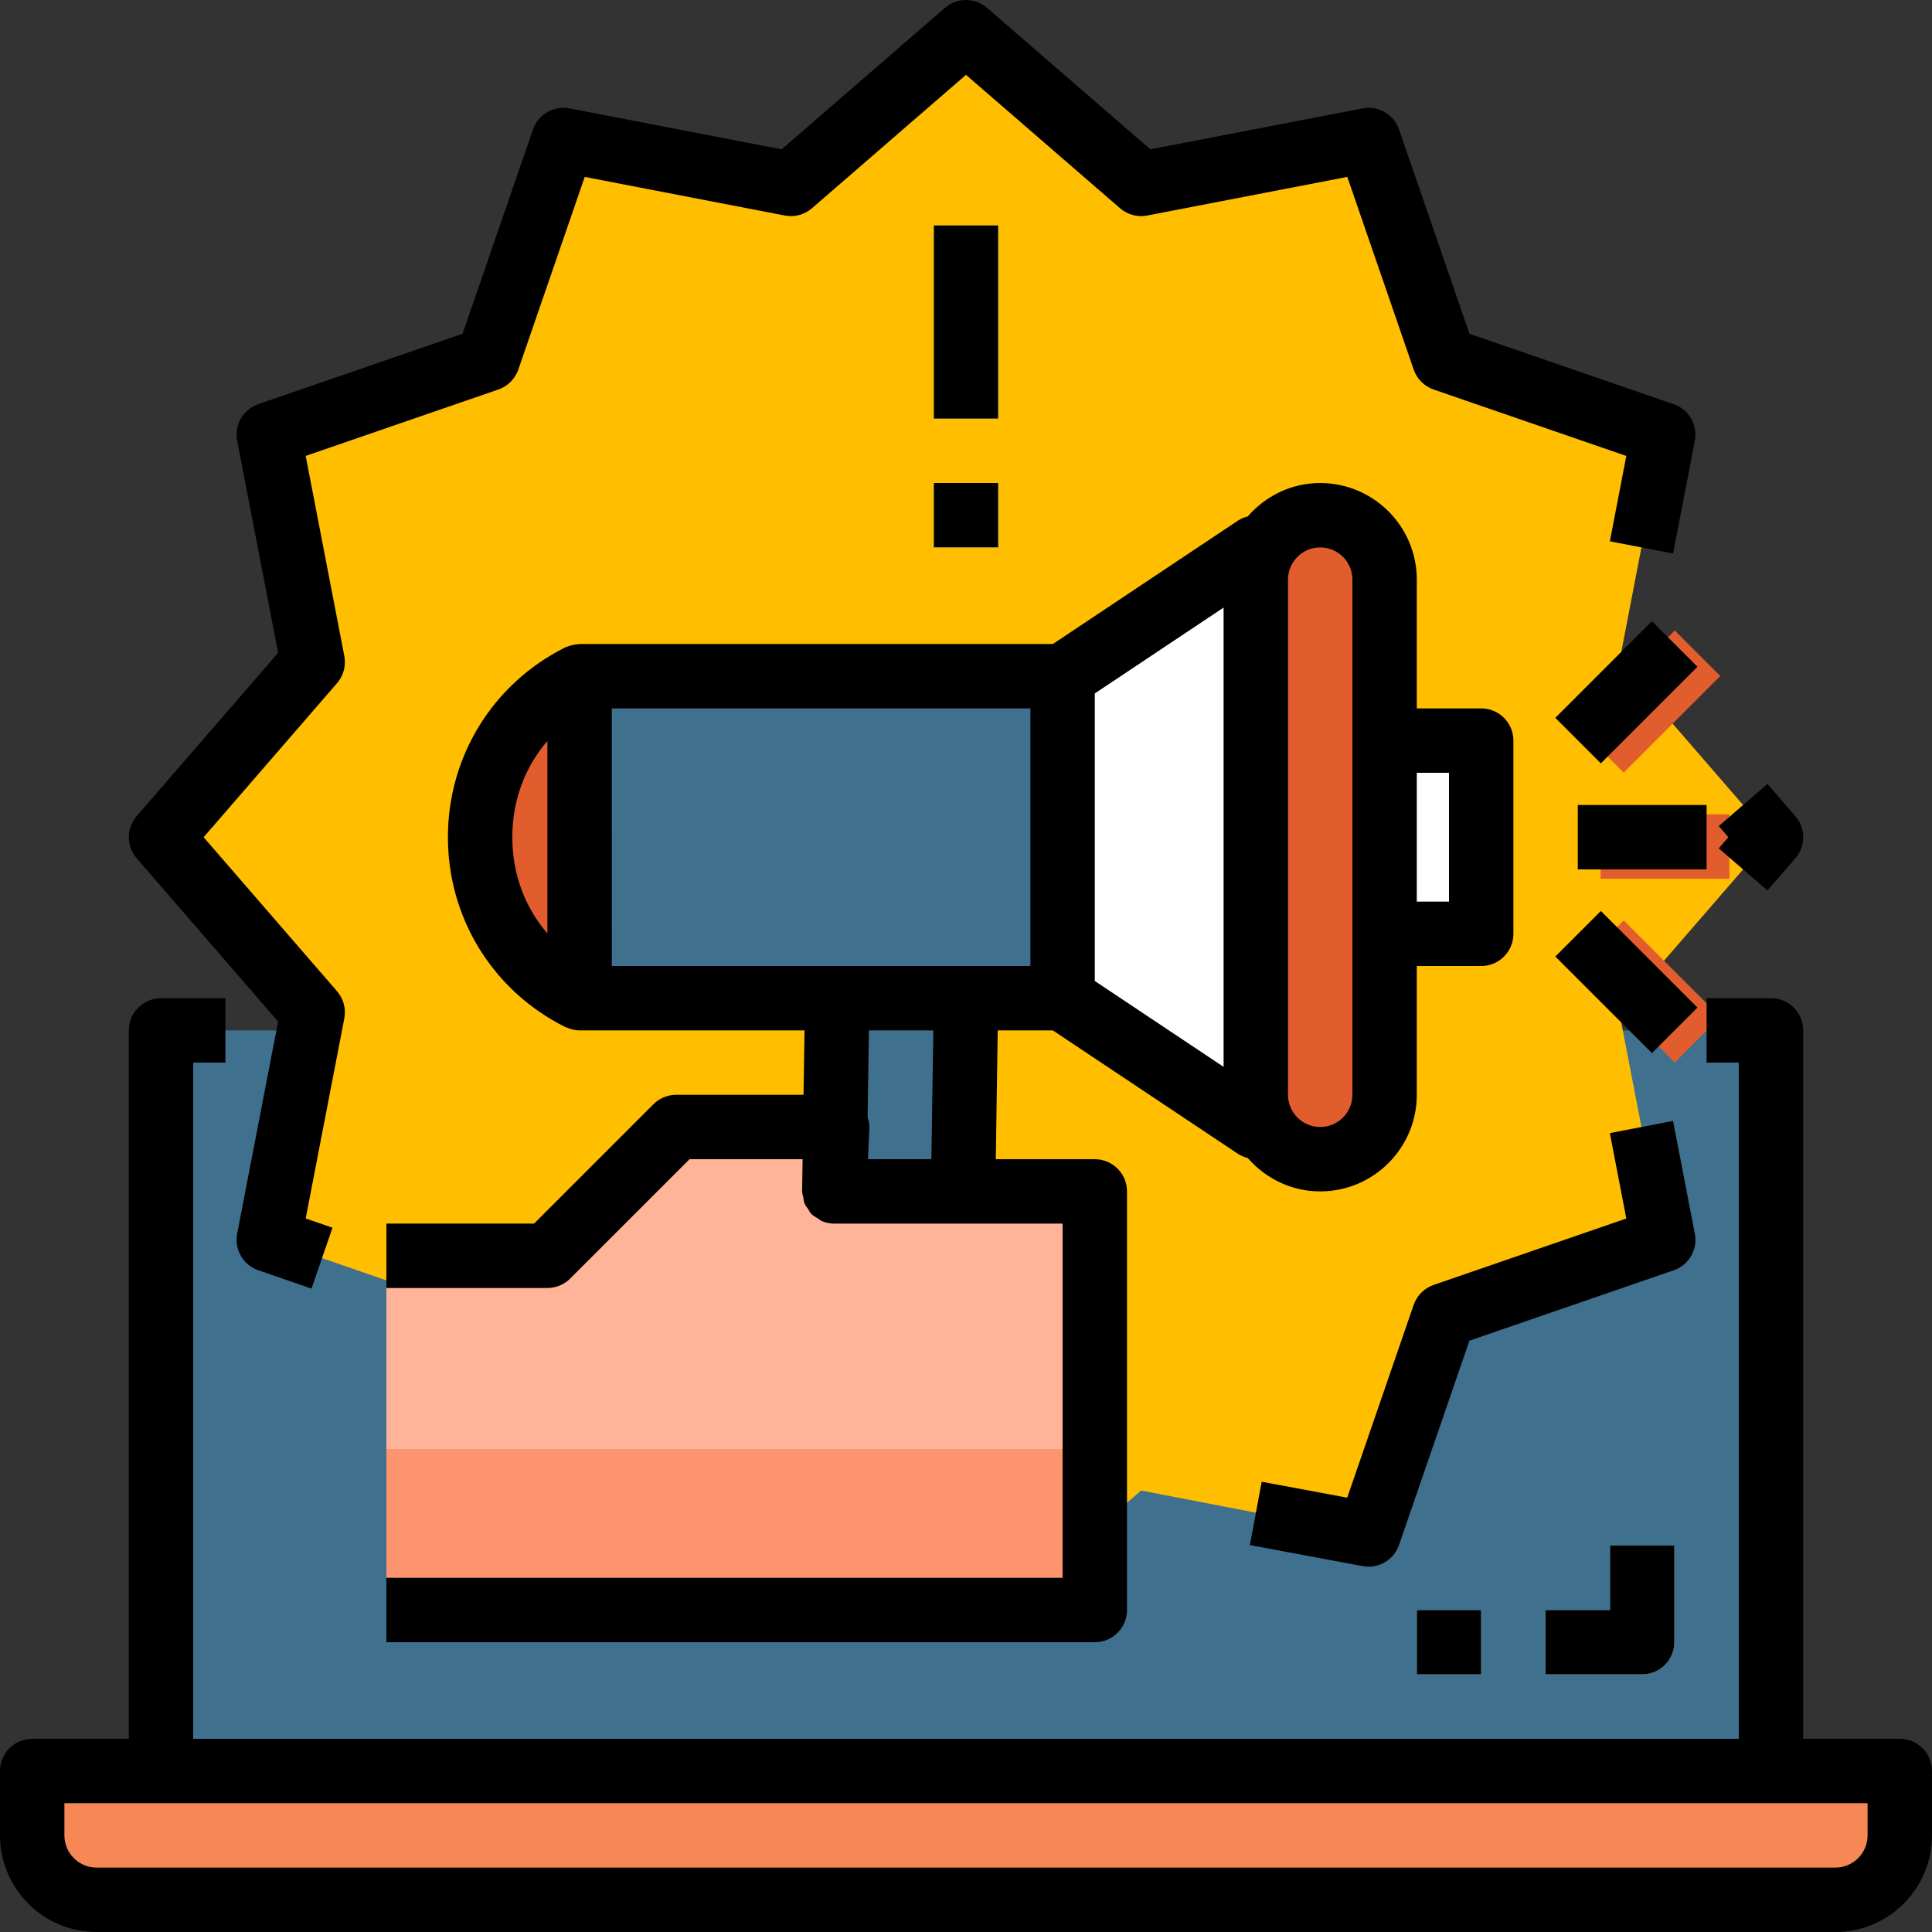
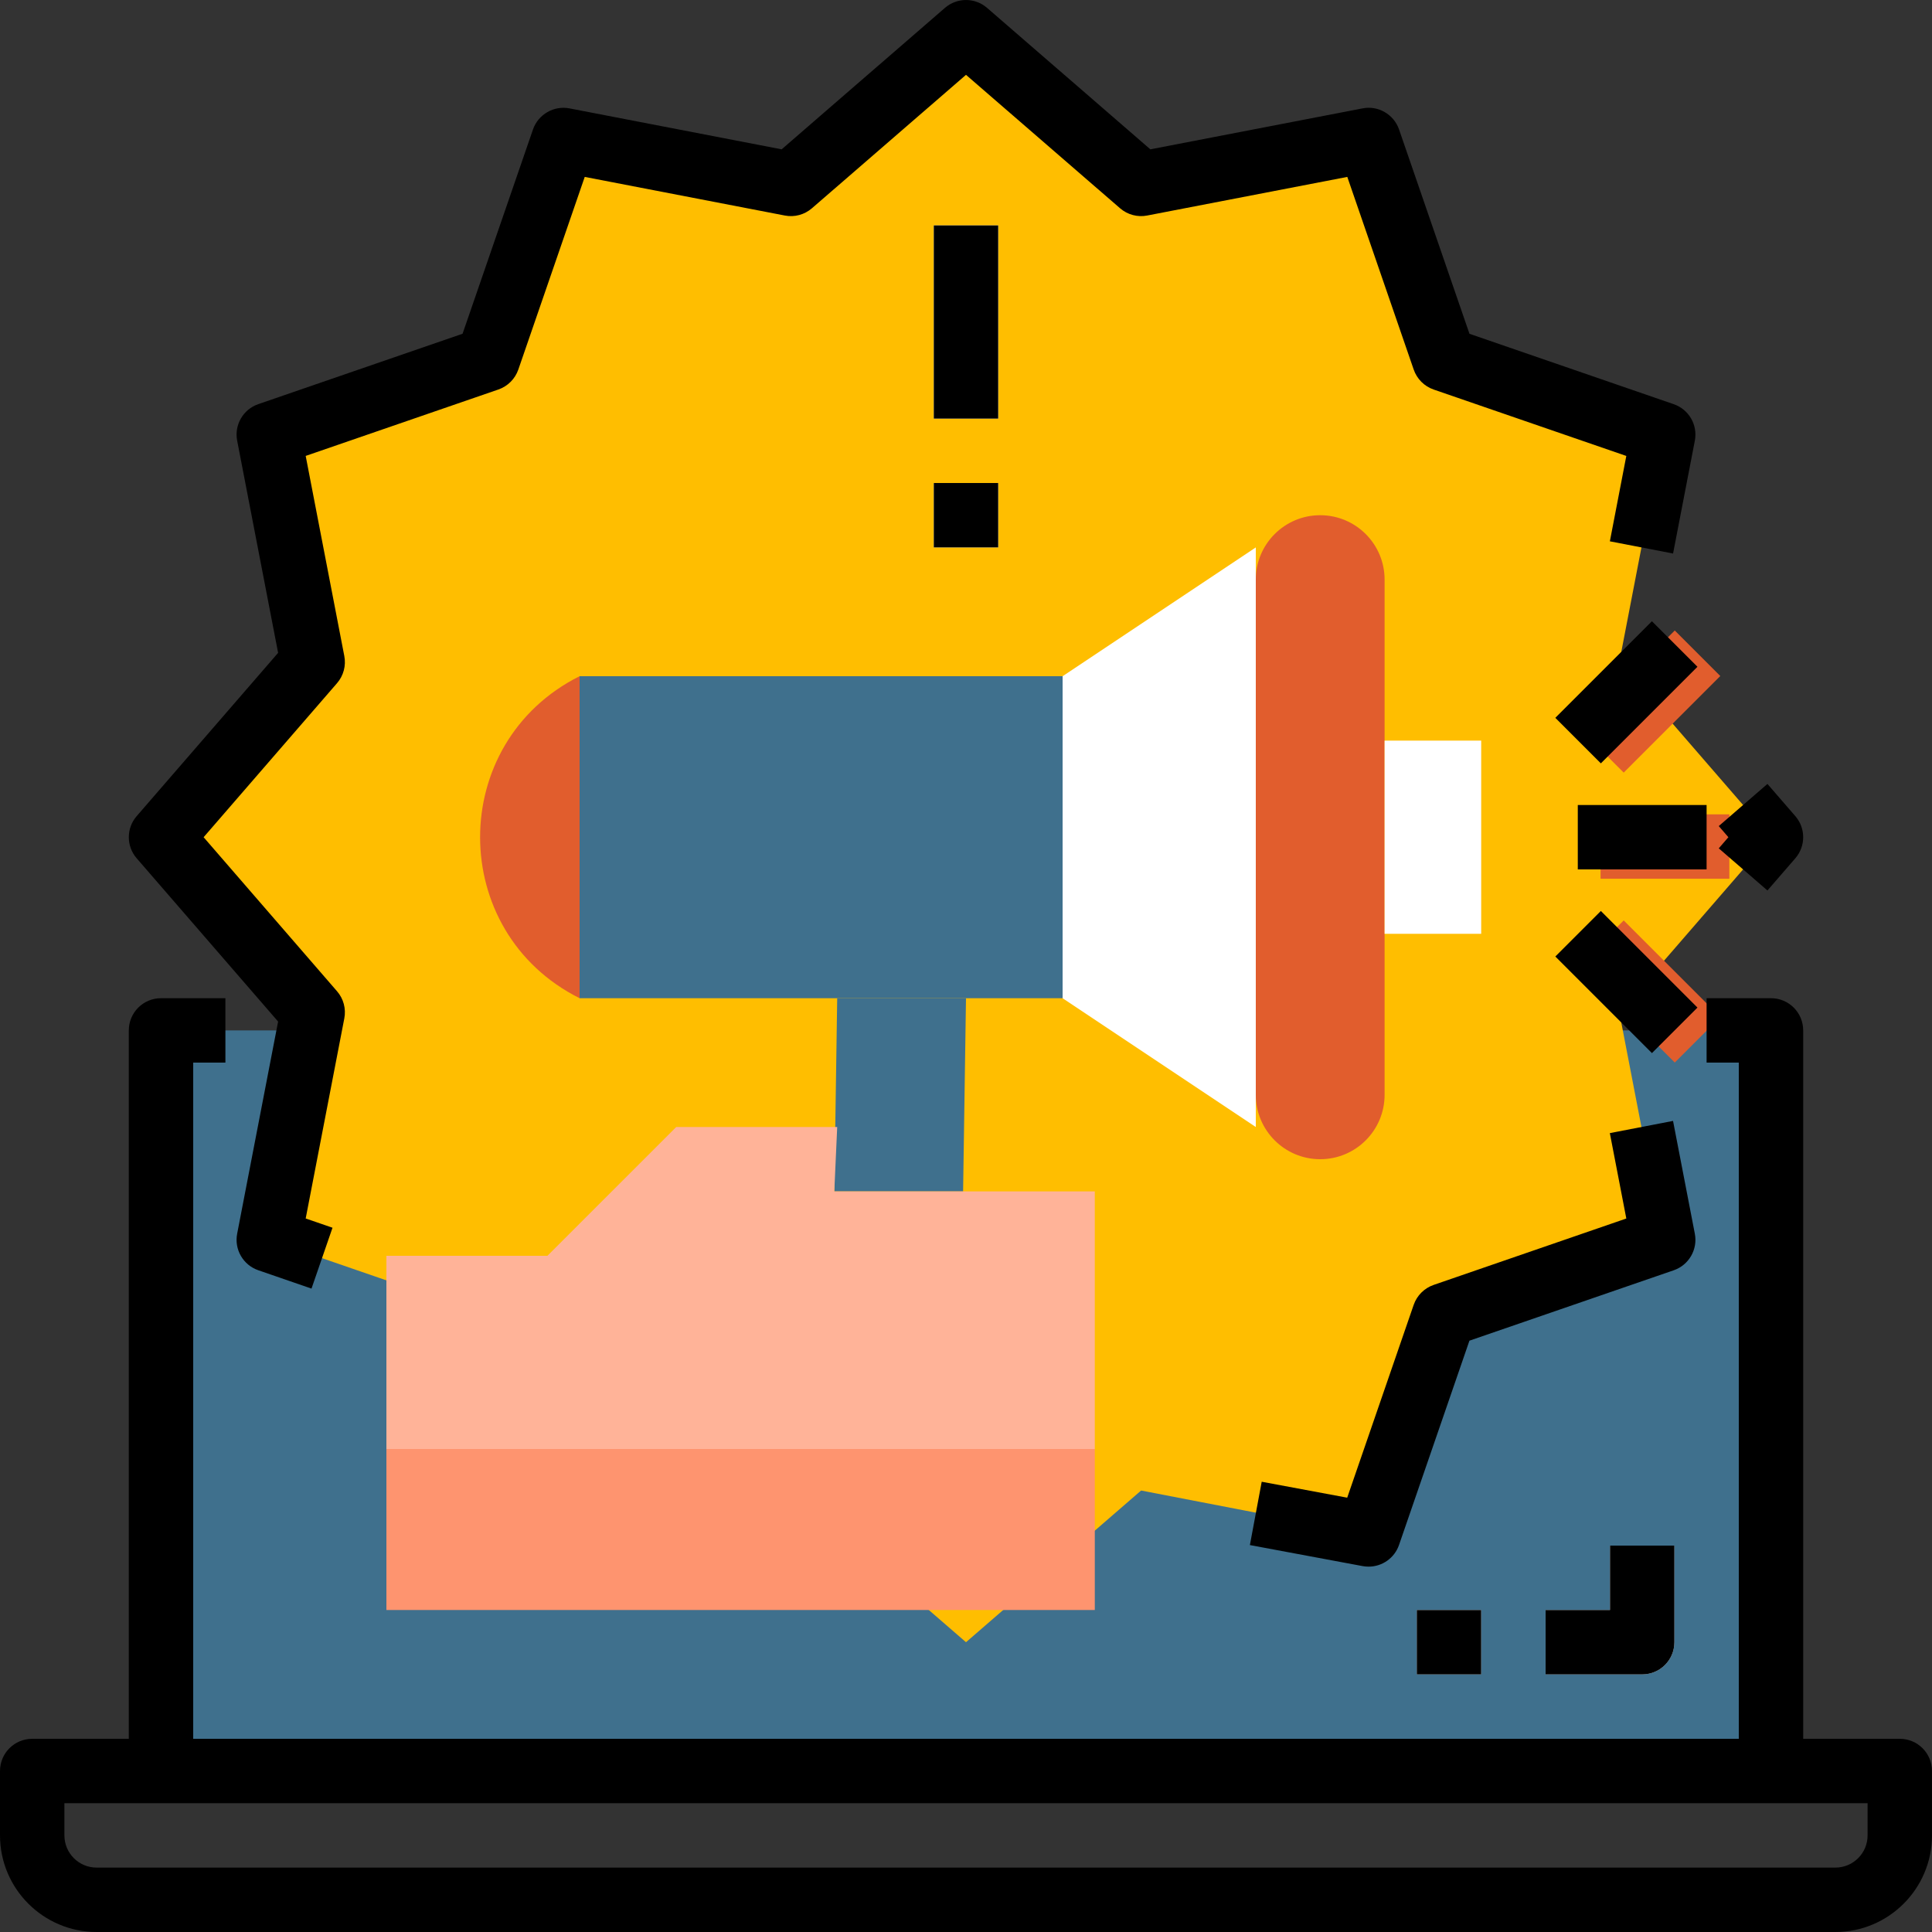
<svg xmlns="http://www.w3.org/2000/svg" version="1.1" id="Capa_1" x="0px" y="0px" viewBox="0 0 480.004 480.004" style="enable-background:new 0 0 480.004 480.004;" xml:space="preserve">
  <rect x="0" y="0" width="480.004" height="480.004" fill="#333333" stroke="none" />
  <rect x="40.002" y="256.004" style="fill:#3F708D;" width="400" height="184" />
  <polygon style="fill:#FFBE00;" points="440.002,208.004 402.318,251.512 413.225,308.034 358.793,326.8 340.027,381.23   283.508,370.32 240.002,408.004 196.494,370.32 139.972,381.227 121.205,326.795 66.776,308.029 77.686,251.51 40.002,208.004   77.686,164.496 66.779,107.974 121.211,89.207 139.977,34.778 196.496,45.688 240.002,8.004 283.51,45.688 340.032,34.781   358.798,89.213 413.228,107.979 402.318,164.498 " />
  <path style="fill:#E15D2D;" d="M328.002,288.004L328.002,288.004c8.837,0,16-7.163,16-16v-128c0-8.837-7.163-16-16-16h0  c-8.837,0-16,7.163-16,16v128C312.002,280.84,319.165,288.004,328.002,288.004z" />
  <polygon style="fill:#FFFFFF;" points="312.002,136.004 264.002,168.004 264.002,248.004 312.002,280.004 " />
  <rect x="144.002" y="168.004" style="fill:#3F708D;" width="120" height="80" />
  <rect x="344.002" y="184.004" style="fill:#FFFFFF;" width="24" height="48" />
  <polygon style="fill:#3F708D;" points="240.002,248.004 239.281,296.004 207.281,296.004 208.002,248.004 " />
  <path style="fill:#E15D2D;" d="M144.002,168.004L144.002,168.004c-32.962,16.481-32.962,63.519,0,80l0,0V168.004z" />
-   <path style="fill:#F88756;" d="M456.002,472.004h-432c-8.837,0-16-7.163-16-16v-16h464v16  C472.002,464.84,464.839,472.004,456.002,472.004z" />
  <g>
    <rect x="352.002" y="400.004" style="fill:#FFFFFF;" width="16" height="16" />
    <path style="fill:#FFFFFF;" d="M408.002,416.004h-24v-16h16v-16h16v24C416.002,412.426,412.424,416.004,408.002,416.004z" />
    <rect x="232.002" y="56.004" style="fill:#FFFFFF;" width="16" height="48" />
    <rect x="232.002" y="120.004" style="fill:#FFFFFF;" width="16" height="16" />
  </g>
  <g>
    <rect x="397.658" y="202.324" style="fill:#E15D2D;" width="32" height="16" />
    <rect x="392.715" y="166.323" transform="matrix(-0.707 0.707 -0.707 -0.707 822.645 7.895)" style="fill:#E15D2D;" width="33.944" height="16" />
    <rect x="401.681" y="229.378" transform="matrix(-0.707 0.707 -0.707 -0.707 873.566 130.858)" style="fill:#E15D2D;" width="16" height="33.944" />
  </g>
  <rect x="96.002" y="360.004" style="fill:#FE946F;" width="176" height="40" />
  <polygon style="fill:#FFB398;" points="272.002,296.004 207.281,296.004 208.002,280.004 168.002,280.004 136.002,312.004   96.002,312.004 96.002,360.004 272.002,360.004 " />
  <path d="M472.002,432.004h-24v-176c0-4.422-3.578-8-8-8h-16v16h8v168h-384v-168h8v-16h-16c-4.422,0-8,3.578-8,8v176h-24  c-4.422,0-8,3.578-8,8v16c0,13.234,10.766,24,24,24h432c13.234,0,24-10.766,24-24v-16  C480.002,435.582,476.424,432.004,472.002,432.004z M464.002,456.004c0,4.414-3.586,8-8,8h-432c-4.414,0-8-3.586-8-8v-8h448V456.004  z" />
  <rect x="352.002" y="400.004" width="16" height="16" />
  <path d="M400.002,400.004h-16v16h24c4.422,0,8-3.578,8-8v-24h-16V400.004z" />
  <rect x="392.002" y="200.004" width="32" height="16" />
  <rect x="387.041" y="164.026" transform="matrix(-0.707 0.707 -0.707 -0.707 811.335 7.986)" width="33.944" height="16" />
  <rect x="396.008" y="227.033" transform="matrix(-0.707 0.707 -0.707 -0.707 862.222 130.866)" width="16" height="33.944" />
-   <path d="M261.58,256.004l45.984,30.656c0.755,0.503,1.584,0.829,2.438,1.05c4.403,5.04,10.798,8.294,18,8.294  c13.234,0,24-10.766,24-24v-32h16c4.422,0,8-3.578,8-8v-48c0-4.422-3.578-8-8-8h-16v-32c0-13.234-10.766-24-24-24  c-7.209,0-13.609,3.26-18.012,8.308c-0.849,0.222-1.675,0.535-2.425,1.036l-45.984,30.656H144.002c-0.096,0-0.175,0.051-0.271,0.055  c-0.846,0.029-1.676,0.201-2.484,0.5c-0.177,0.065-0.355,0.107-0.526,0.185c-0.097,0.044-0.202,0.056-0.297,0.104  c-17.977,8.992-29.141,27.063-29.141,47.156s11.164,38.164,29.141,47.156c0.07,0.035,0.15,0.019,0.22,0.052  c1.028,0.48,2.147,0.792,3.358,0.792h55.878l-0.24,16h-31.639c-2.125,0-4.156,0.844-5.656,2.344l-29.656,29.656H96.002v16h40  c2.125,0,4.156-0.844,5.656-2.344l29.656-29.656h28.087l-0.118,7.883c-0.008,0.58,0.198,1.118,0.312,1.678  c0.091,0.445,0.083,0.906,0.247,1.329c0.221,0.57,0.625,1.04,0.973,1.548c0.245,0.358,0.384,0.776,0.687,1.094  c0.016,0.016,0.039,0.021,0.054,0.038c0.014,0.014,0.018,0.034,0.032,0.048c0.452,0.458,1.03,0.728,1.569,1.061  c0.349,0.216,0.638,0.527,1.016,0.687c0.976,0.412,2.031,0.635,3.11,0.635h32h24.719v88h-168v16h176c4.422,0,8-3.578,8-8v-104  c0-4.422-3.578-8-8-8h-24.597l0.479-32H261.58z M360.002,192.004v32h-8v-32H360.002z M328.002,136.004c4.414,0,8,3.586,8,8v40v48v40  c0,4.414-3.586,8-8,8s-8-3.586-8-8v-128C320.002,139.59,323.588,136.004,328.002,136.004z M304.002,265.059l-32-21.336v-71.438  l32-21.336V265.059z M127.283,208.004c0-9.117,3.125-17.438,8.719-23.914v47.828C130.408,225.441,127.283,217.121,127.283,208.004z   M152.002,176.004h104v64h-16h-32h-56V176.004z M231.4,288.004h-15.75l0.344-7.641c0.044-0.947-0.155-1.869-0.437-2.757  l0.327-21.603h16L231.4,288.004z" />
  <path d="M421.08,306.52l-5.414-28.031l-15.703,3.031l4.094,21.219l-47.875,16.5c-2.32,0.805-4.148,2.625-4.953,4.953l-16.516,47.906  l-21.242-3.961l-2.938,15.734l28.023,5.227c0.492,0.086,0.984,0.133,1.477,0.133c3.352,0,6.43-2.117,7.555-5.391l17.492-50.75  l50.758-17.492C419.604,314.301,421.838,310.426,421.08,306.52z" />
  <path d="M439.119,221.238l6.93-8c2.602-3,2.602-7.469,0-10.469l-6.93-8l-12.094,10.469l2.391,2.766l-2.391,2.766L439.119,221.238z" />
  <path d="M69.096,253.809l-10.172,52.703c-0.758,3.906,1.477,7.781,5.242,9.078l13.227,4.563l5.219-15.125l-6.664-2.297l9.594-49.703  c0.469-2.406-0.195-4.898-1.805-6.75l-33.148-38.273l33.148-38.273c1.609-1.852,2.273-4.344,1.805-6.75l-9.594-49.711l47.875-16.5  c2.32-0.805,4.148-2.625,4.953-4.953l16.5-47.867l49.703,9.594c2.383,0.477,4.898-0.195,6.75-1.805l38.273-33.148l38.273,33.148  c1.852,1.609,4.375,2.281,6.75,1.805l49.711-9.594l16.5,47.875c0.805,2.32,2.625,4.148,4.953,4.953l47.867,16.5l-4.086,21.211  l15.703,3.031l5.406-28.023c0.758-3.914-1.477-7.781-5.242-9.078l-50.75-17.492l-17.492-50.758  c-1.297-3.773-5.227-6.023-9.078-5.242l-52.711,10.172l-40.57-35.141c-3-2.609-7.469-2.609-10.469,0l-40.57,35.141l-52.703-10.172  c-3.852-0.758-7.781,1.477-9.078,5.242l-17.492,50.75L64.166,100.41c-3.766,1.297-6,5.172-5.242,9.078l10.172,52.711l-35.141,40.57  c-2.602,3-2.602,7.469,0,10.469L69.096,253.809z" />
  <rect x="232.002" y="56.004" width="16" height="48" />
  <rect x="232.002" y="120.004" width="16" height="16" />
  <g>
</g>
  <g>
</g>
  <g>
</g>
  <g>
</g>
  <g>
</g>
  <g>
</g>
  <g>
</g>
  <g>
</g>
  <g>
</g>
  <g>
</g>
  <g>
</g>
  <g>
</g>
  <g>
</g>
  <g>
</g>
  <g>
</g>
</svg>